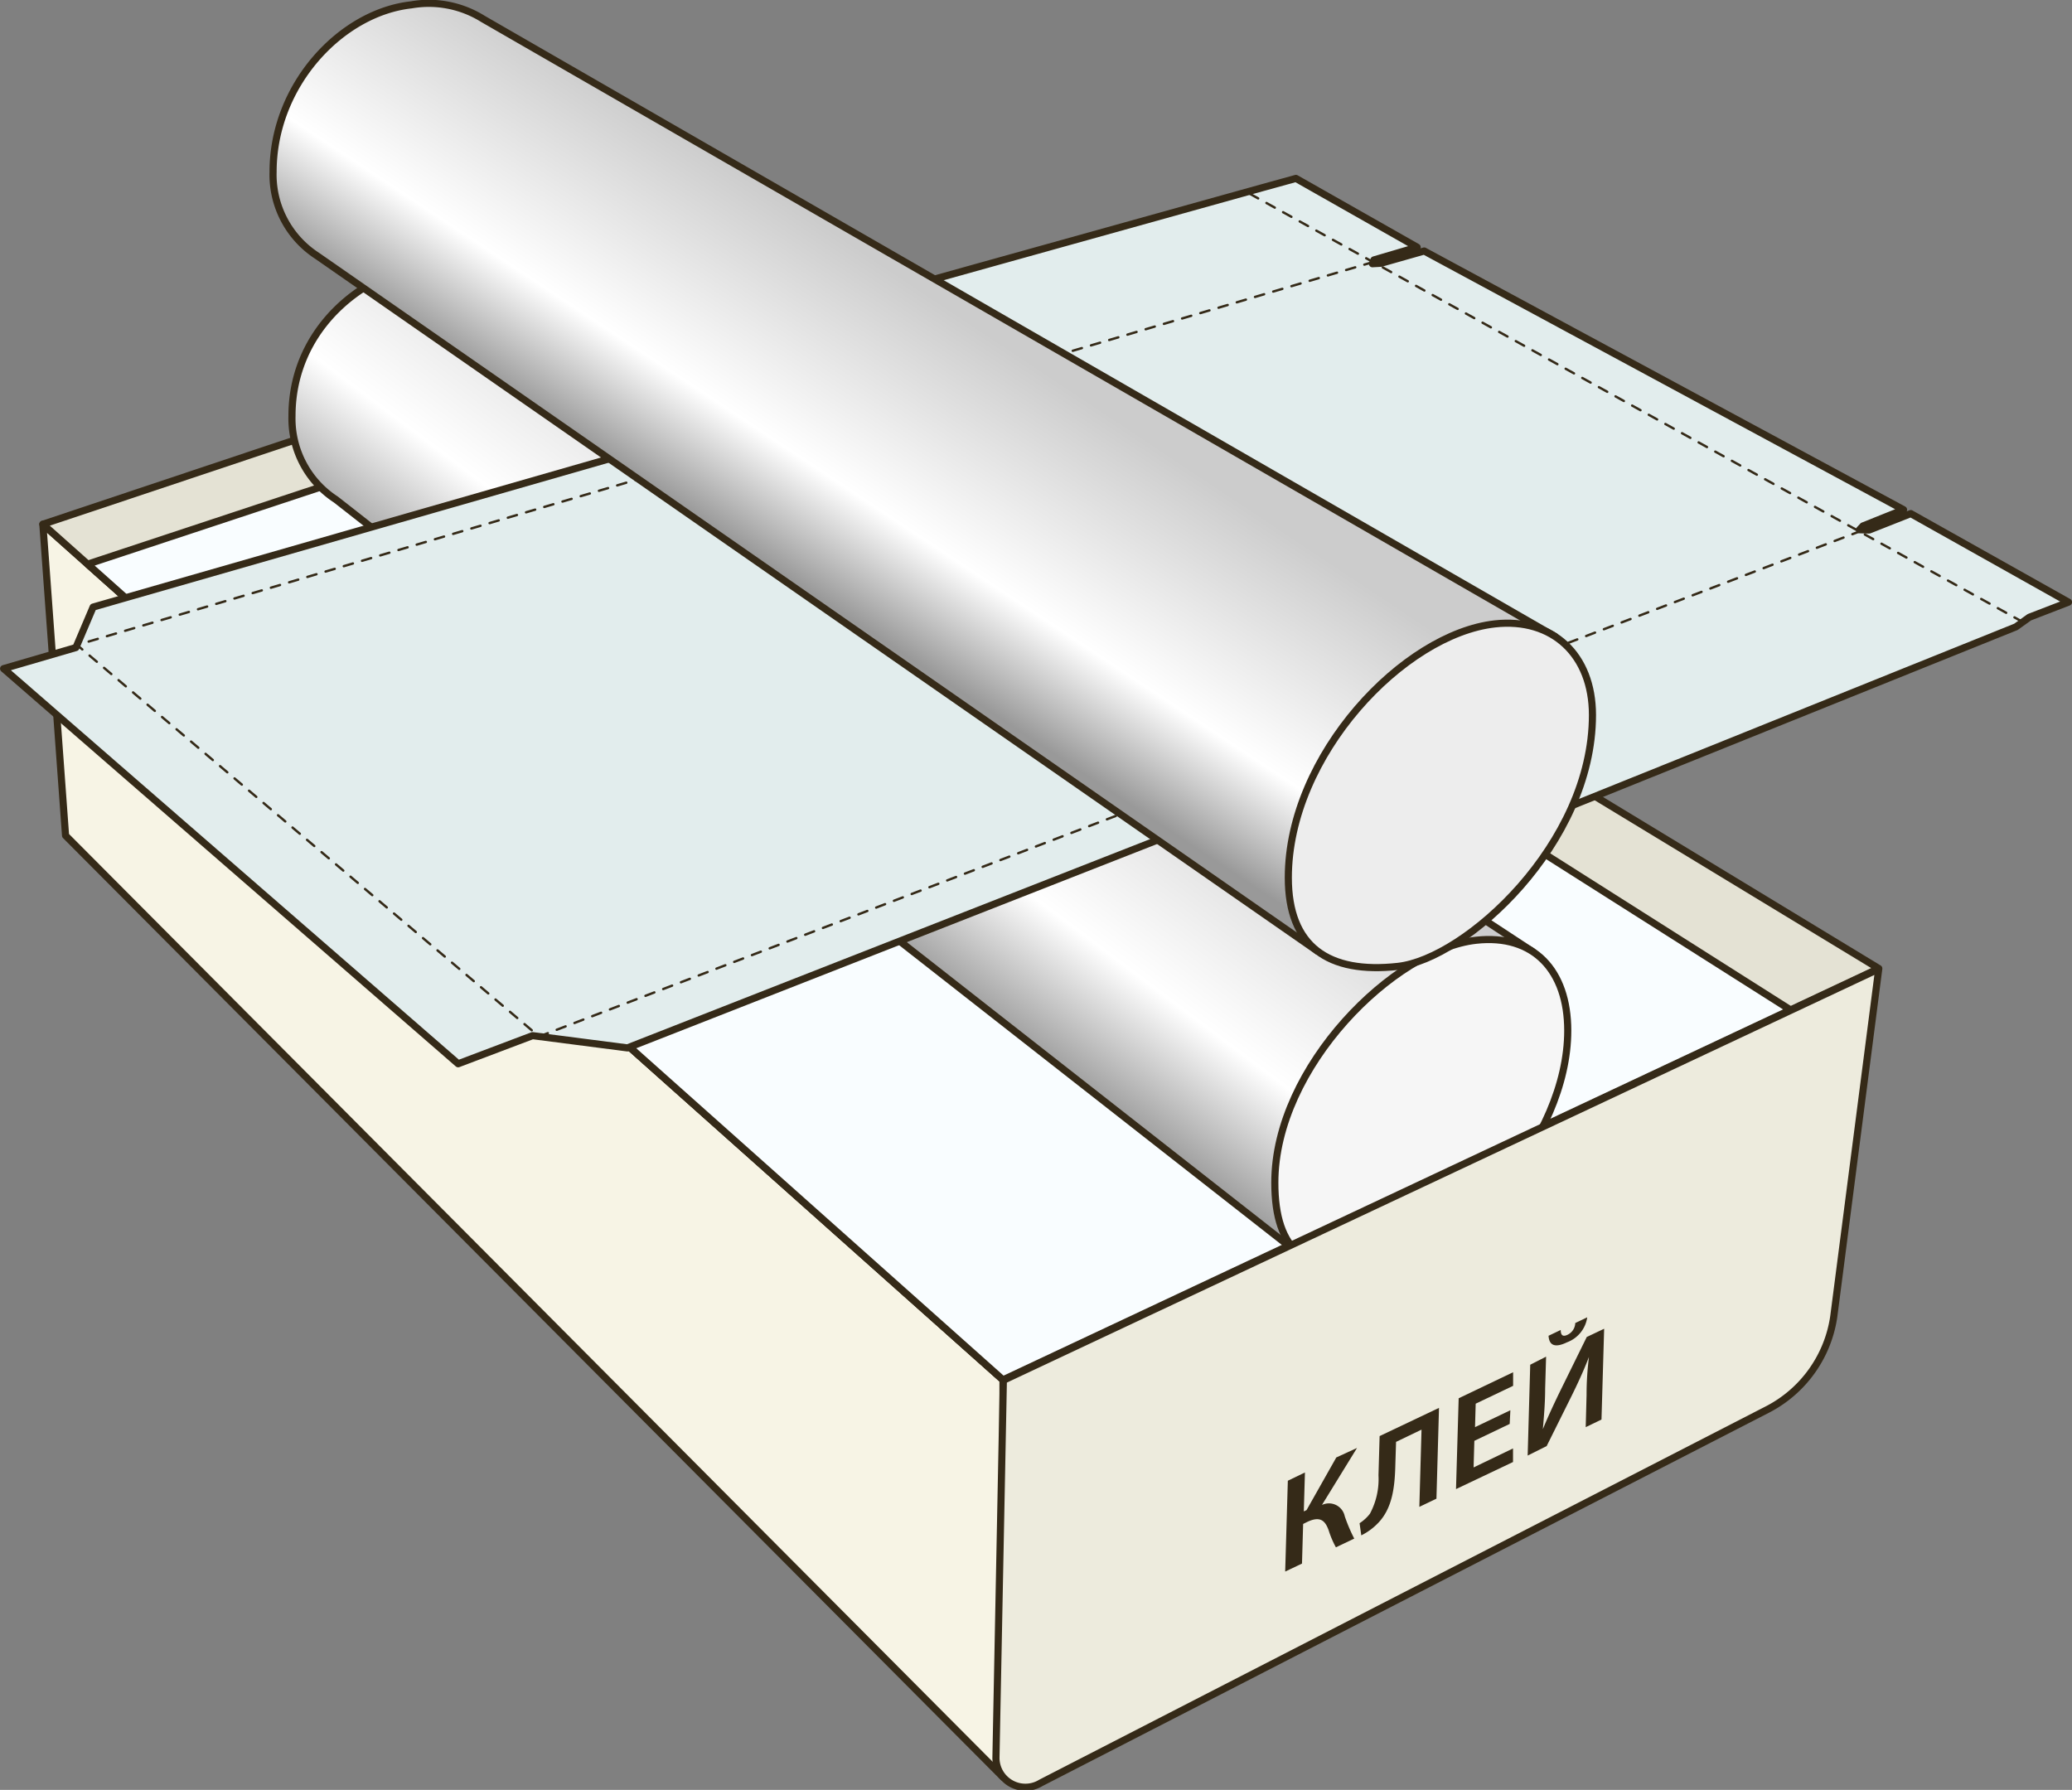
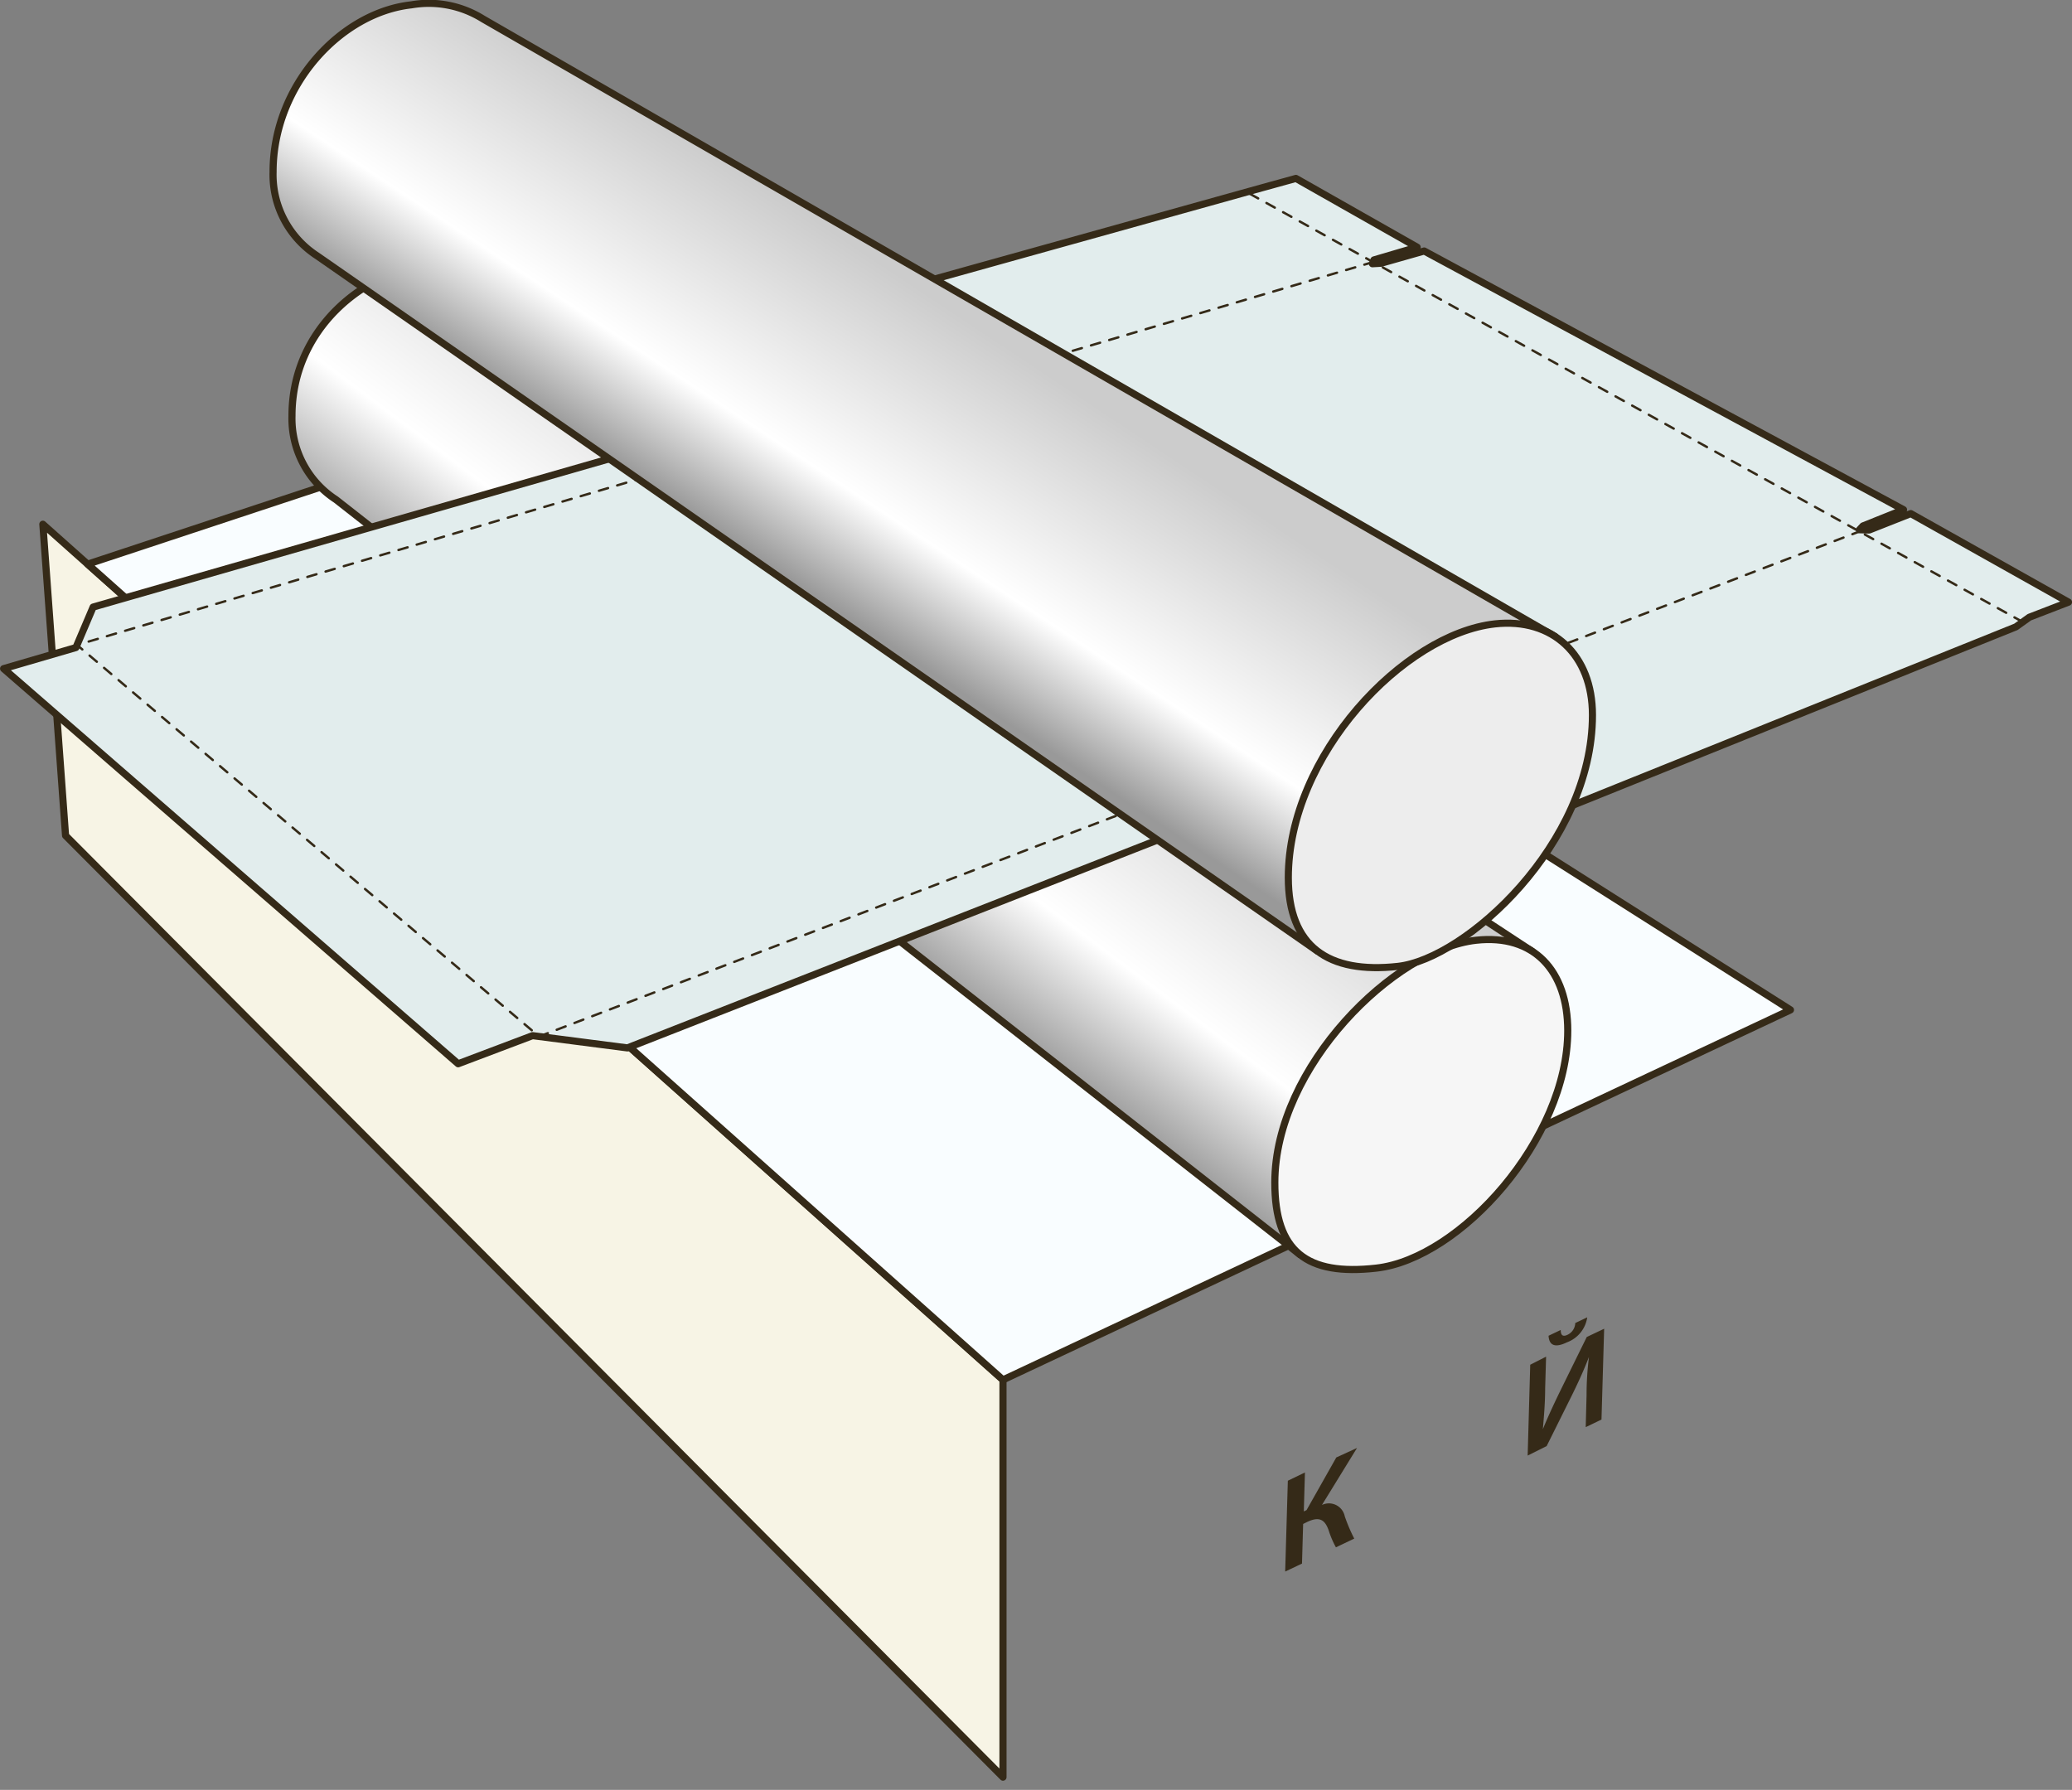
<svg xmlns="http://www.w3.org/2000/svg" xmlns:xlink="http://www.w3.org/1999/xlink" viewBox="0 0 218.07 188.4">
  <rect x="0" y="0" width="218.07" height="188.4" fill="#808080" stroke="none" />
  <defs>
    <style>.a{fill:#f7f4e5;}.a,.b,.c,.d,.e,.f,.h,.i,.j,.k{stroke:#352a18;stroke-linecap:round;stroke-linejoin:round;}.a,.b,.c,.d,.e,.f,.h,.j,.k{stroke-width:0.75px;}.b{fill:#e4e2d4;}.c{fill:#f9fdff;}.d{fill:url(#a);}.e{fill:#f6f6f6;}.f{fill:#edebdd;}.g{fill:#352a18;}.h{fill:#e2eded;}.i{fill:none;stroke-width:0.25px;stroke-dasharray:1;}.j{fill:url(#b);}.k{fill:#ededed;}</style>
    <linearGradient id="a" x1="-195.09" y1="67.68" x2="-170.21" y2="96.29" gradientTransform="matrix(-1.01, 0.11, 0, 1, -87.45, 17.46)" gradientUnits="userSpaceOnUse">
      <stop offset="0" stop-color="#ccc" />
      <stop offset="0.66" stop-color="#fff" />
      <stop offset="1" stop-color="#999" />
    </linearGradient>
    <linearGradient id="b" x1="-190.92" y1="41.77" x2="-171.73" y2="66.34" xlink:href="#a" />
  </defs>
  <polygon class="a" points="105.56 145.24 4.51 55.18 6.9 87.95 105.56 187.06 105.56 145.24" />
-   <polygon class="b" points="197.73 101.94 79.42 30.14 4.51 55.18 105.56 145.24 197.73 101.94" />
  <polygon class="c" points="188.44 106.3 78.38 36.5 9.23 59.38 105.56 145.24 188.44 106.3" />
  <path class="d" d="M165.63,105.16l-108.08-71A10.78,10.78,0,0,0,50,32.67c-7.37.82-14.92,6.95-14.92,16.11a10.17,10.17,0,0,0,4.62,8.81l101.47,79.48" transform="translate(-4.35 -5.01)" />
  <path class="e" d="M138.52,129.49c0,7.24,3.33,9.83,10.68,9,8.83-1,20.15-13.62,20.15-25,0-6.33-3.58-10.19-9.66-9.51C151.14,104.93,138.52,117.26,138.52,129.49Z" transform="translate(-4.35 -5.01)" />
-   <path class="f" d="M202.08,107l-4.73,36.56a13.13,13.13,0,0,1-7,9.82l-76.45,39.29a3.1,3.1,0,0,1-4.73-2.69l.78-39.68Z" transform="translate(-4.35 -5.01)" />
  <path class="g" d="M141.69,160l-.12,4.1.29-.14,3.13-5.54,2.18-1-3.69,6a1.7,1.7,0,0,1,2.4,1.19,17.5,17.5,0,0,0,1,2.35l-1.93.92a9.63,9.63,0,0,1-.76-1.78c-.36-1-.86-1.56-2.27-.89l-.42.21-.12,4.17-1.77.84.28-9.56Z" transform="translate(-4.35 -5.01)" />
-   <path class="g" d="M155.8,153.2l-.27,9.56-1.8.86.23-8.13-2.68,1.29-.08,2.55c-.06,2.3-.34,4.48-1.82,6a6.32,6.32,0,0,1-1.76,1.29l-.18-1.28a4.33,4.33,0,0,0,1.09-1,7.68,7.68,0,0,0,.9-4.05l.12-4.12Z" transform="translate(-4.35 -5.01)" />
-   <path class="g" d="M163.24,154.89l-3.72,1.78-.08,2.8,4.15-2,0,1.43-6,2.85.28-9.56,5.73-2.74,0,1.43-3.94,1.88-.07,2.47,3.72-1.78Z" transform="translate(-4.35 -5.01)" />
  <path class="g" d="M167.07,147.81l-.1,3.37c0,1.52-.13,2.95-.24,4.26h0c.54-1.32,1.22-2.78,1.9-4.17l2.72-5.53,1.83-.87-.28,9.56-1.66.8.09-3.39c0-1.51.1-2.73.25-4h0c-.5,1.32-1.19,2.82-1.85,4.15l-2.6,5.23-2,1,.27-9.56Zm1.54-2.81c0,.48.16.78.73.5a1.42,1.42,0,0,0,.8-1.23l1.26-.6a3.31,3.31,0,0,1-2.13,2.63c-1.24.6-1.88.35-1.94-.69Z" transform="translate(-4.35 -5.01)" />
  <polygon class="h" points="7.99 68.16 9.8 63.9 68.98 46.9 76.14 47.8 77.17 44.53 83.99 42.58 91.22 43.12 91.34 42.68 78.89 34.8 130.58 20.39 132.88 19.75 136.39 18.78 149.15 26.02 144.6 27.36 144.44 27.76 145.35 27.71 149.89 26.42 200.34 53.65 196.07 55.36 195.7 55.76 196.72 55.79 201.1 54.06 217.7 63.38 213.58 64.97 212.17 65.98 160.64 86.73 144 76.11 143.08 76.2 142.52 80.3 135.82 82.89 127.51 82.18 126.77 86.48 66.03 110.3 56.05 109.01 48.22 111.97 0.38 70.38 7.99 68.16" />
  <line class="i" x1="212.89" y1="65.47" x2="131.22" y2="20.22" />
  <polyline class="i" points="195.89 55.87 56.74 109.1 8.11 67.89 144.25 27.66" />
  <line class="i" x1="91.84" y1="43.15" x2="143.08" y2="76.01" />
  <line class="i" x1="75.99" y1="47.83" x2="127.05" y2="82.16" />
  <path class="j" d="M143,105.12,37.7,31.92a10.17,10.17,0,0,1-4.61-8.82c0-9.15,7.17-16.77,14.55-17.58A10.75,10.75,0,0,1,55.18,7L168,72" transform="translate(-4.35 -5.01)" />
  <path class="k" d="M139.94,97.39c0,7.24,4.19,10.15,11.54,9.34,7.11-.79,20.47-12.89,20.47-26.46,0-6.33-4.19-10.26-10.27-9.59C152.09,71.75,139.94,84.49,139.94,97.39Z" transform="translate(-4.35 -5.01)" />
</svg>